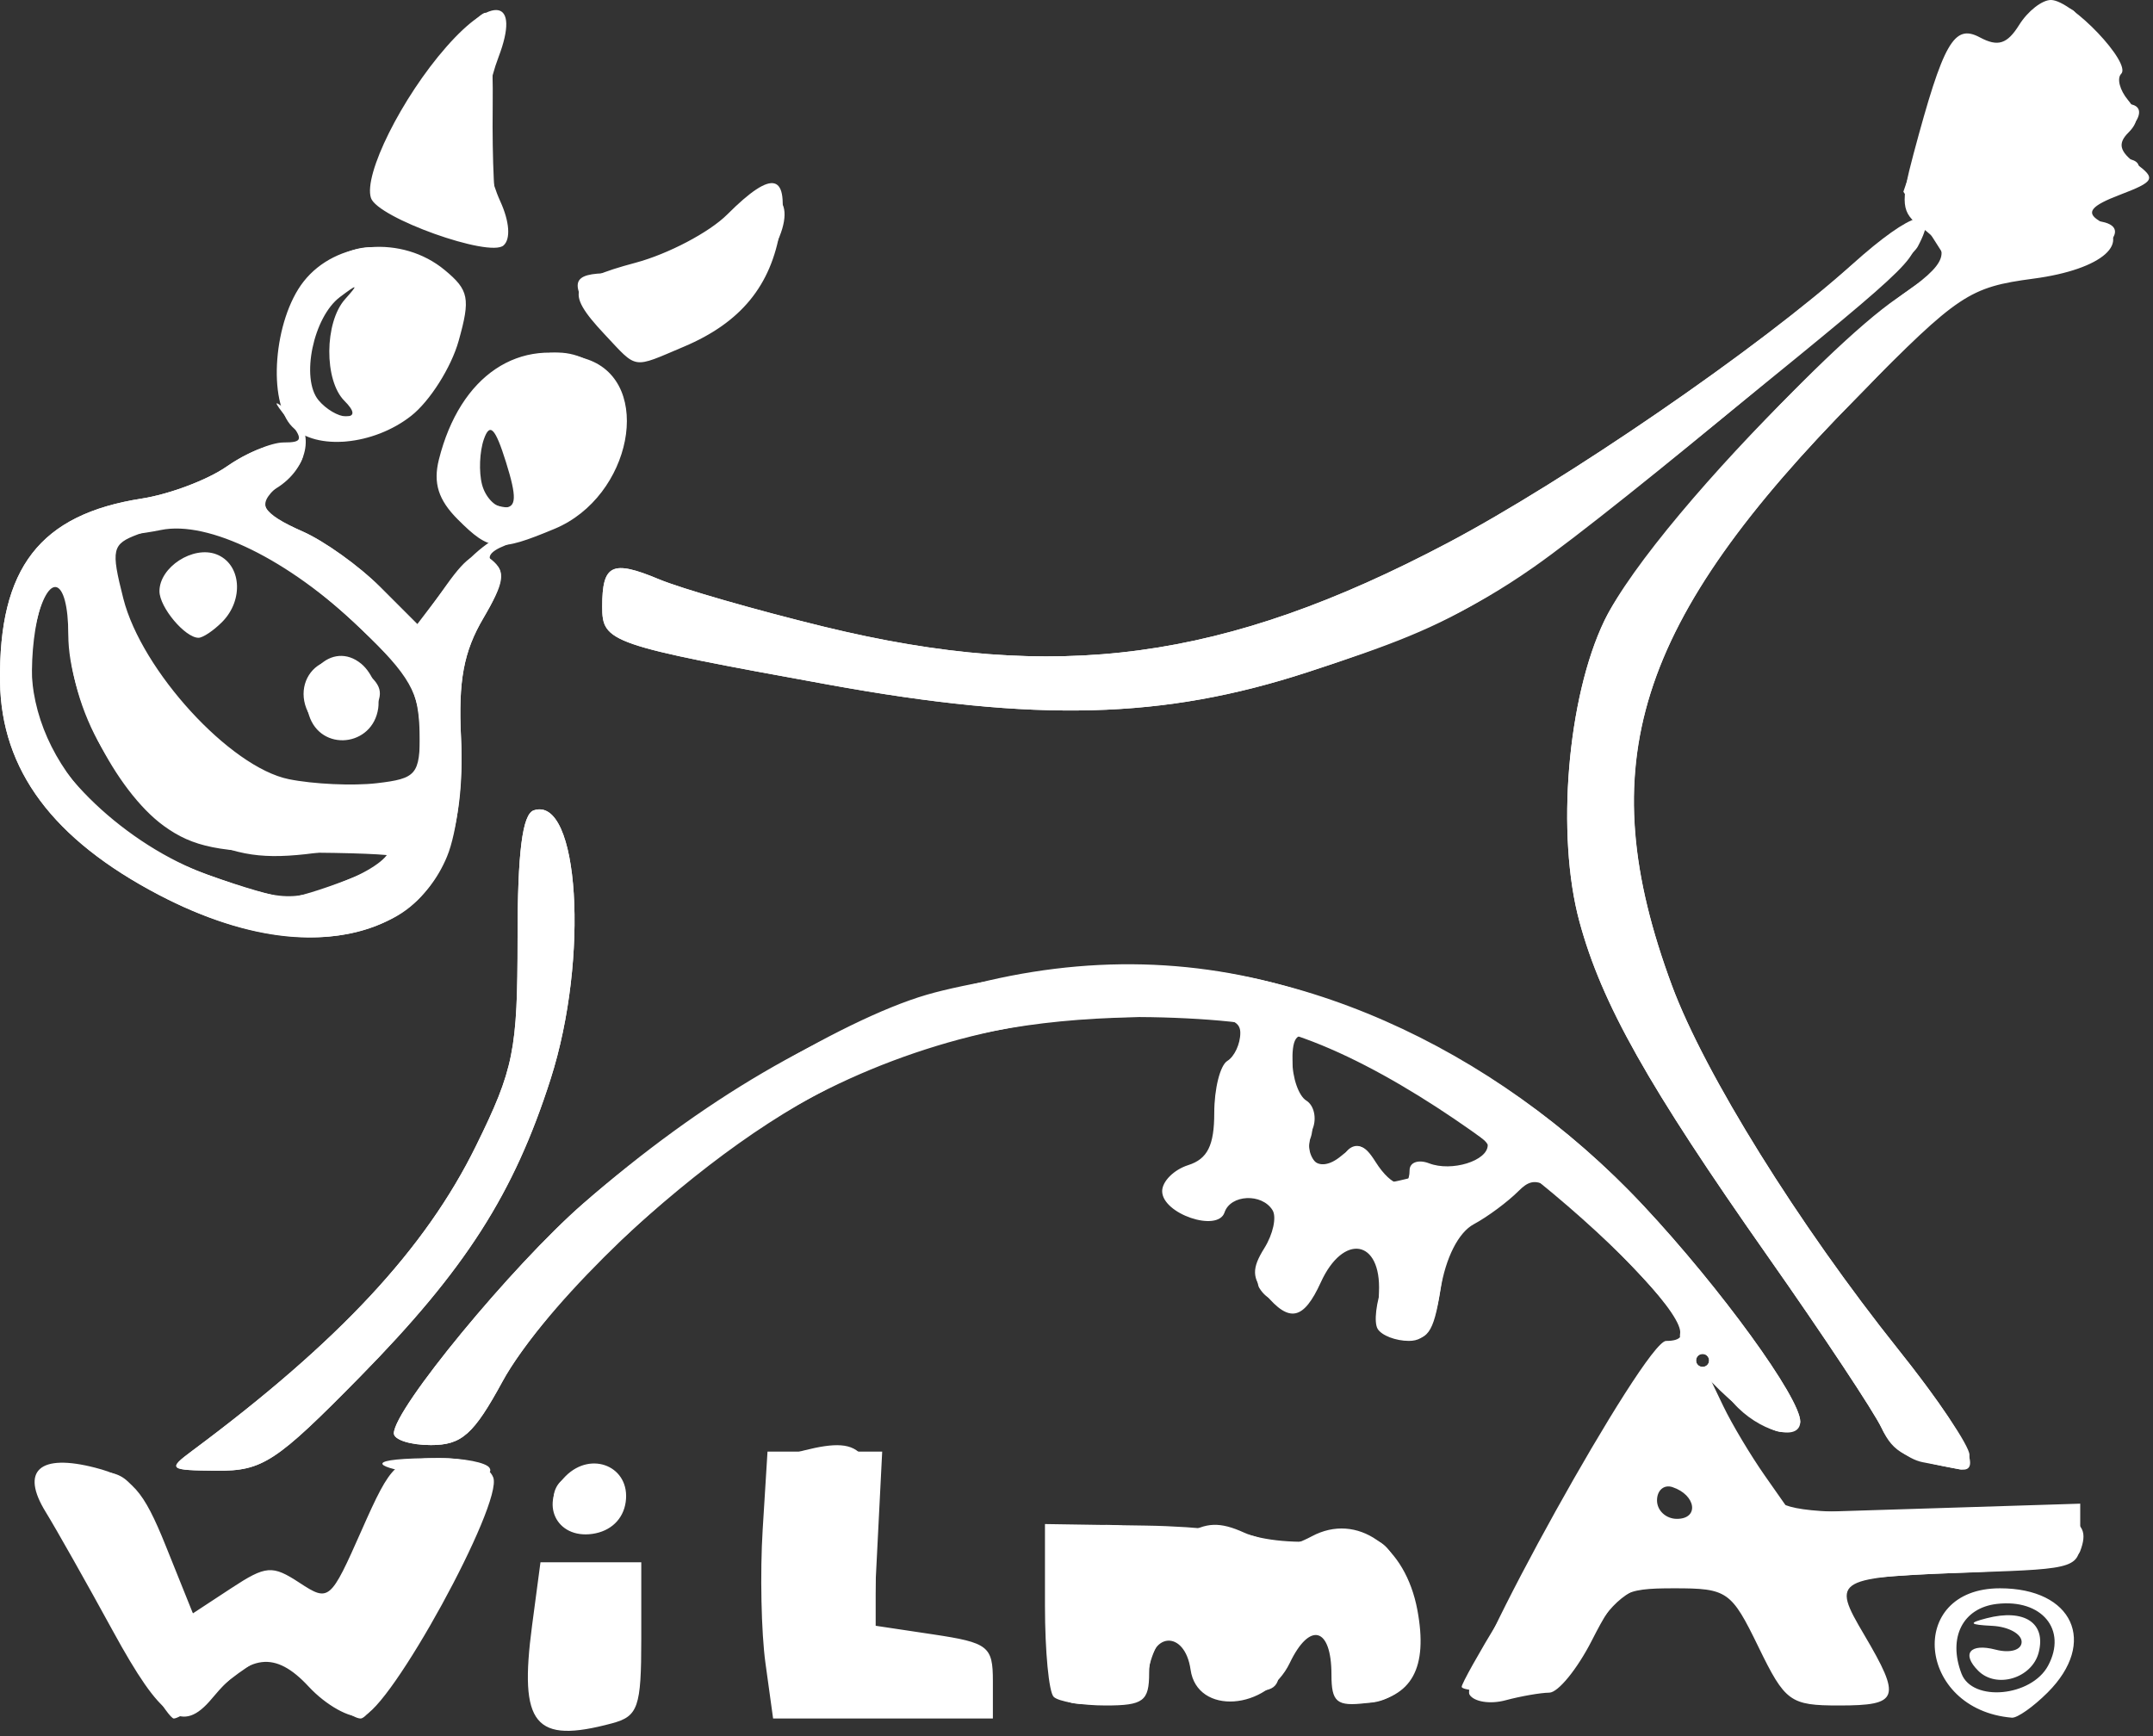
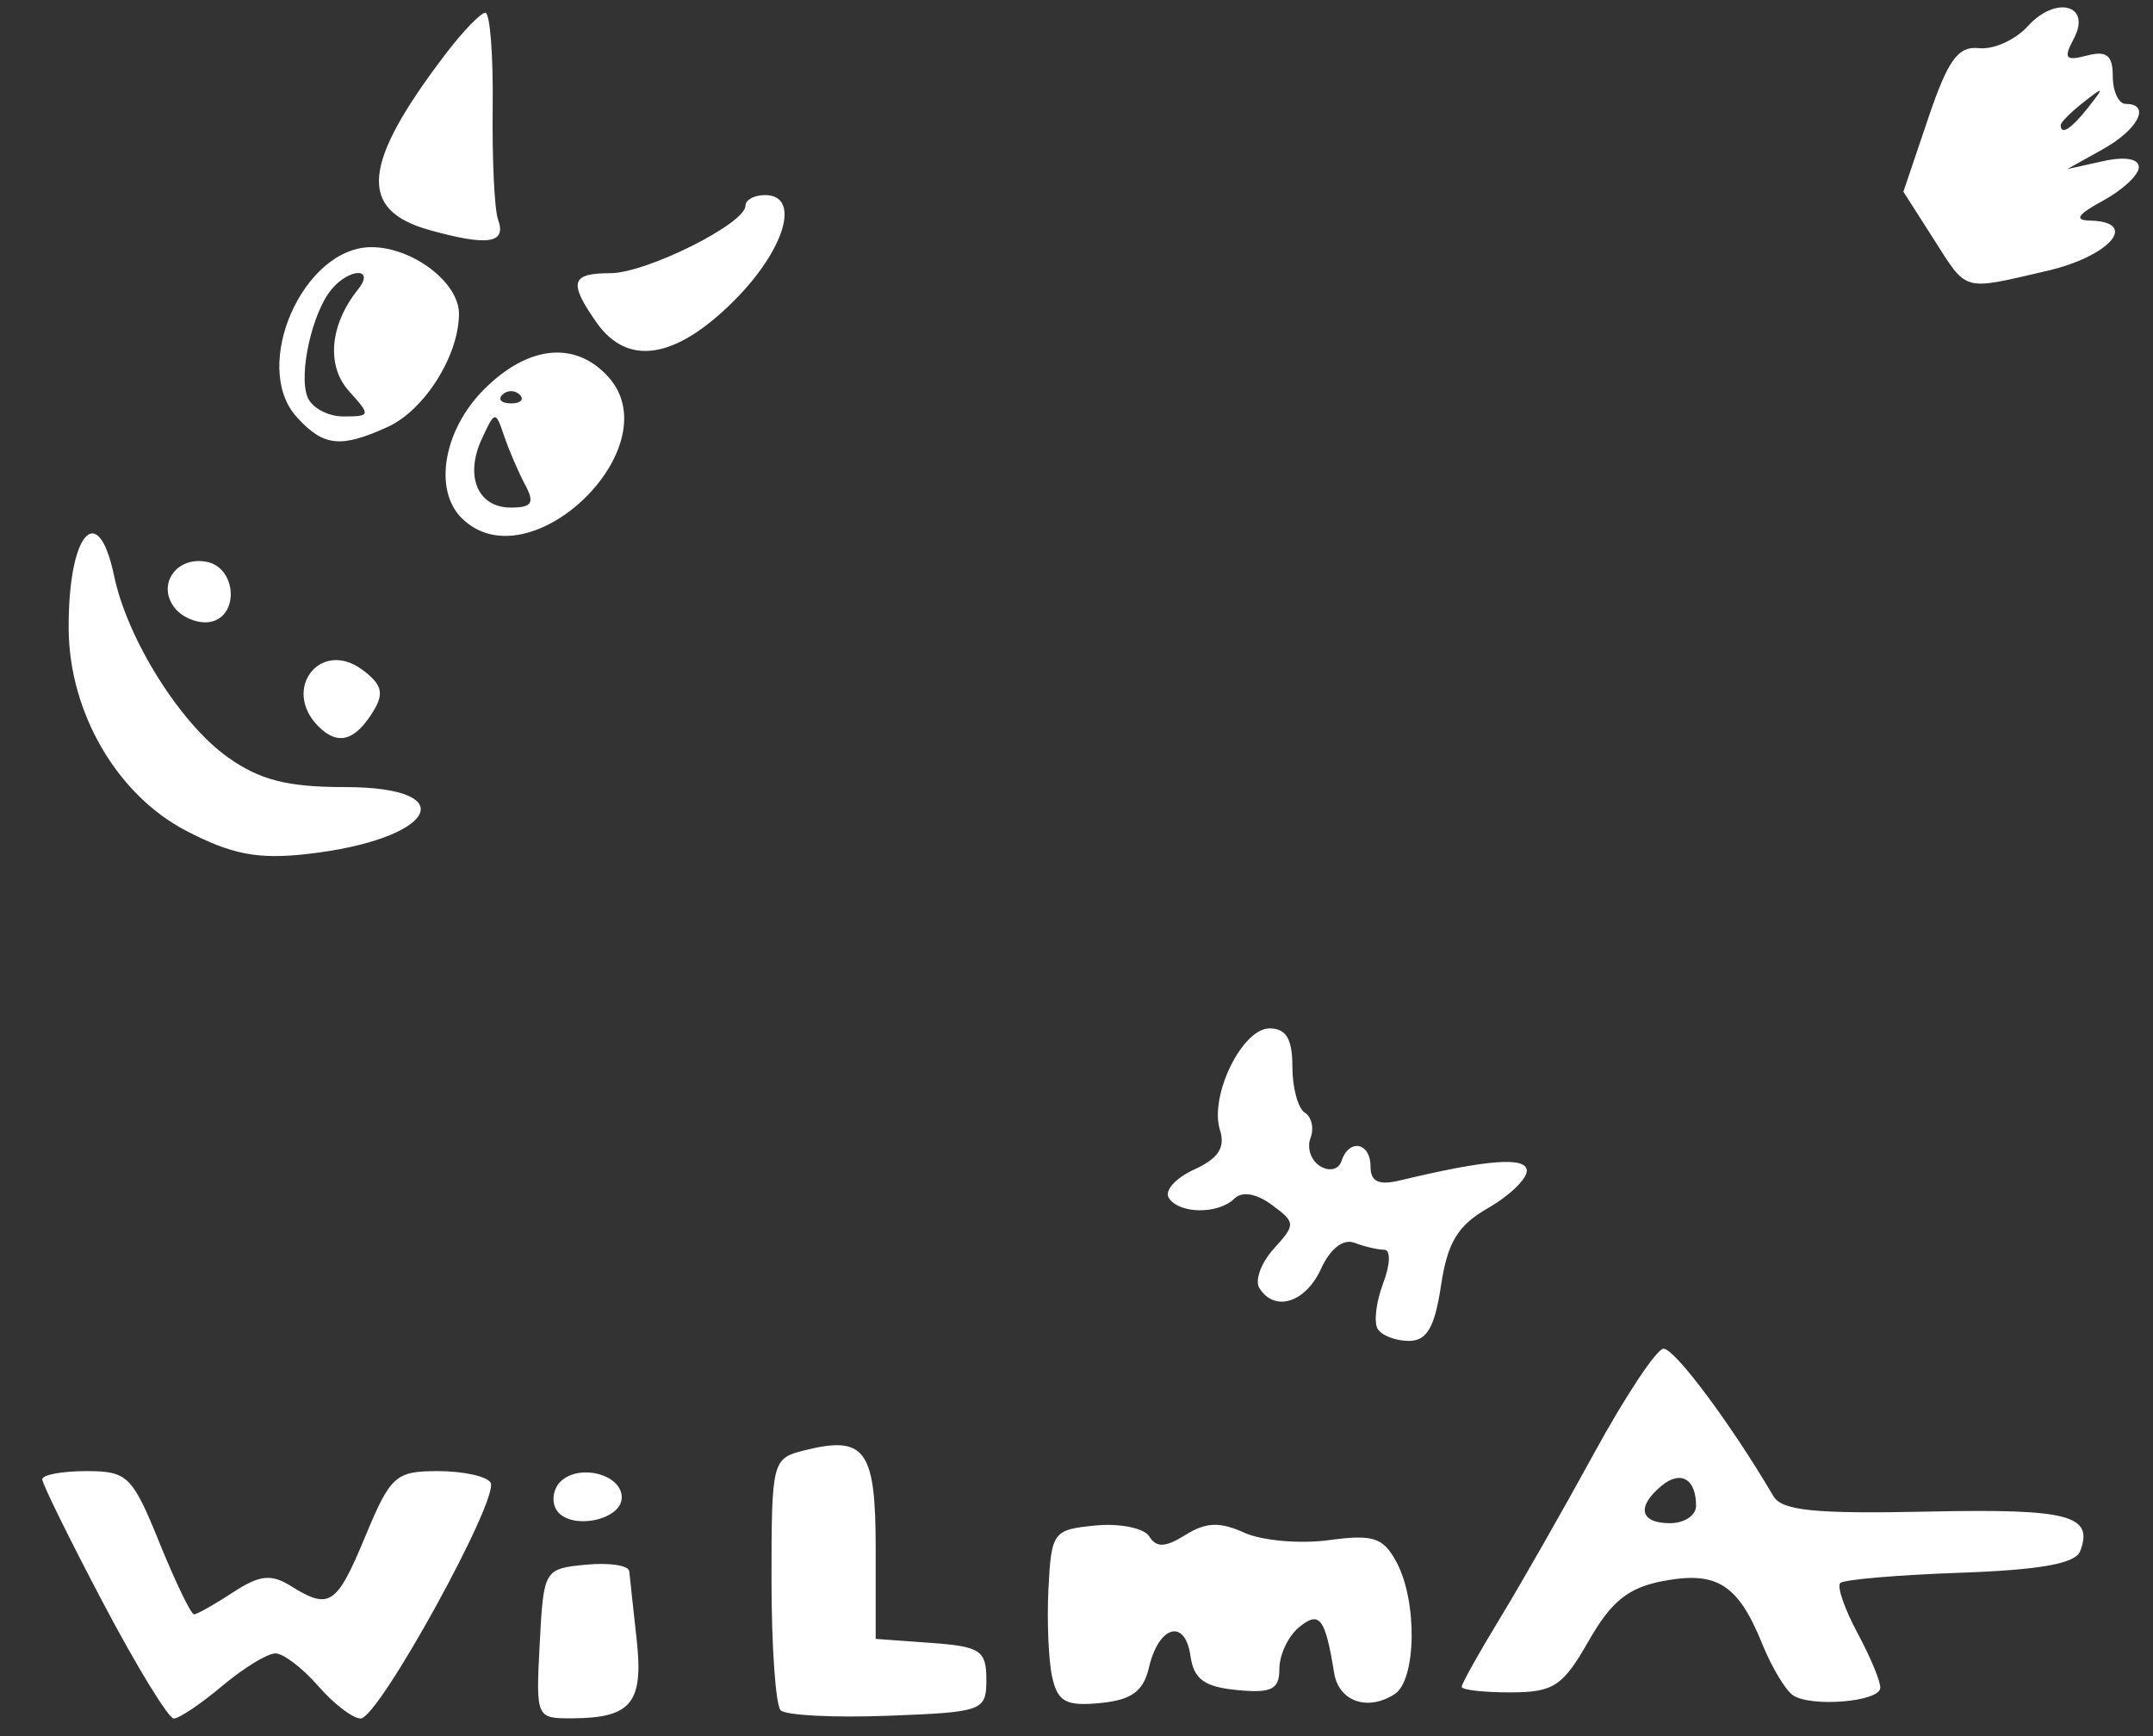
<svg xmlns="http://www.w3.org/2000/svg" xmlns:ns1="http://www.serif.com/" width="100%" height="100%" viewBox="0 0 124 100" version="1.1" xml:space="preserve" style="fill-rule:evenodd;clip-rule:evenodd;stroke-linejoin:round;stroke-miterlimit:2;">
  <rect x="0" y="0" width="124" height="100" fill="#333333" stroke="none" />
  <g transform="matrix(1,0,0,1,-127.394,-208.699)">
    <g id="g93" transform="matrix(1,0,0,1,-8.698,131.033)">
      <g id="Ebene-1" ns1:id="Ebene 1">
        <g id="g931" ns1:id="g93">
-           <path id="path99" d="M171.339,176.93C172.846,176.526 173.026,176.007 173.026,172.065L173.026,167.652L167.22,167.652L166.735,171.307C165.976,177.027 166.876,178.126 171.339,176.93ZM148.31,175.487C150.445,172.915 151.94,172.733 153.866,174.81C154.869,175.893 156.26,176.666 156.957,176.528C158.539,176.215 165.081,164.278 164.5,162.765C164.234,162.071 163.072,161.652 161.415,161.652C158.912,161.652 158.65,161.894 156.918,165.812C155.118,169.882 155.041,169.947 153.346,168.836C151.771,167.804 151.413,167.832 149.408,169.148L147.202,170.596L145.646,166.726C144.34,163.477 143.689,162.753 141.581,162.207C138.367,161.374 137.253,162.37 138.726,164.76C139.325,165.732 141.06,168.806 142.582,171.59C145.403,176.75 146.591,177.558 148.31,175.487ZM193.276,174.488C193.276,172.491 193.009,172.283 189.836,171.807L186.395,171.291L186.648,166.284L186.901,161.277L180.296,161.277L180.017,165.777C179.863,168.252 179.935,171.712 180.178,173.465L180.618,176.652L193.276,176.652L193.276,174.488ZM254.026,175.152C256.913,172.266 255.486,169.152 251.278,169.152C245.849,169.152 246.493,176.143 251.964,176.605C252.273,176.631 253.201,175.977 254.026,175.152ZM249.064,174.071C248.268,171.995 249.134,170.281 251.097,170.052C253.684,169.75 255.163,171.528 254.052,173.605C253.092,175.399 249.696,175.716 249.064,174.071ZM253.506,172.857C253.952,171.151 252.683,170.313 250.508,170.877C249.433,171.155 249.502,171.247 250.839,171.315C251.767,171.363 252.526,171.779 252.526,172.24C252.526,172.708 251.865,172.904 251.026,172.685C249.552,172.3 249.043,172.919 250.026,173.902C251.075,174.952 253.118,174.337 253.506,172.857ZM202.276,174.027C202.276,171.662 204.329,171.501 204.662,173.84C205.036,176.477 209.057,176.203 210.377,173.45C211.529,171.046 212.776,171.394 212.776,174.122C212.776,175.715 213.079,175.966 214.763,175.765C217.408,175.449 218.35,173.739 217.723,170.394C217.032,166.712 214.241,164.767 211.643,166.157C210.408,166.818 209.519,166.889 208.864,166.379C208.335,165.967 205.286,165.589 202.089,165.54L196.276,165.451L196.276,170.177C196.276,172.776 196.501,175.127 196.776,175.402C197.051,175.677 198.401,175.902 199.776,175.902C201.943,175.902 202.276,175.652 202.276,174.027L202.276,174.027ZM225.324,175.163C225.831,175.157 226.935,173.802 227.776,172.152C229.202,169.358 229.527,169.152 232.517,169.152C235.579,169.152 235.803,169.309 237.367,172.527C238.906,175.694 239.192,175.902 242.017,175.902C245.469,175.902 245.615,175.487 243.455,171.824C241.546,168.59 241.695,168.506 249.901,168.23C255.747,168.033 255.901,167.979 255.901,166.152L255.901,164.277L239.233,164.8L237.736,162.664C236.913,161.489 235.835,159.684 235.34,158.652L234.442,156.777L235.917,158.465C237.343,160.097 239.776,160.781 239.776,159.549C239.776,158.184 235.186,151.861 230.759,147.128C222.049,137.817 210.166,132.599 199.372,133.347C196.226,133.565 191.766,134.293 189.461,134.965C184.488,136.416 175.606,141.817 169.676,146.996C165.577,150.576 158.776,158.831 158.776,160.227C158.776,160.598 159.735,160.902 160.907,160.902C162.686,160.902 163.368,160.296 165.038,157.228C166.138,155.207 169.067,151.675 171.547,149.379C181.439,140.221 189.097,136.725 200.214,136.295C206.41,136.055 207.526,136.188 207.526,137.163C207.526,137.796 207.189,138.523 206.776,138.777C206.364,139.032 206.026,140.38 206.026,141.771C206.026,143.643 205.636,144.425 204.526,144.777C203.701,145.039 203.026,145.714 203.026,146.277C203.026,147.58 206.228,148.671 206.618,147.502C206.963,146.466 208.77,146.381 209.382,147.372C209.627,147.768 209.414,148.753 208.909,149.561C208.178,150.732 208.192,151.272 208.976,152.217C210.353,153.877 211.173,153.699 212.163,151.528C213.458,148.686 215.65,149.054 215.512,152.09C215.423,154.043 215.716,154.572 216.987,154.754C218.313,154.943 218.651,154.488 219.054,151.965C219.35,150.116 220.092,148.653 220.973,148.181C221.763,147.758 222.926,146.895 223.558,146.263C224.59,145.231 225.131,145.545 228.867,149.341C233.084,153.627 233.814,154.903 232.048,154.903C230.828,154.903 220.086,174.237 220.728,175.276C220.985,175.693 221.917,175.84 222.798,175.603C223.68,175.367 224.816,175.168 225.324,175.163L225.324,175.163ZM231.526,164.09C231.526,163.506 231.927,163.161 232.417,163.324C233.777,163.778 233.969,165.152 232.672,165.152C232.042,165.152 231.526,164.674 231.526,164.09L231.526,164.09ZM233.776,156.027C233.776,155.821 233.945,155.652 234.151,155.652C234.358,155.652 234.526,155.821 234.526,156.027C234.526,156.234 234.358,156.402 234.151,156.402C233.945,156.402 233.776,156.234 233.776,156.027ZM215.319,144.595C214.633,143.507 214.298,143.45 213.327,144.257C212.002,145.356 211.032,144.411 211.7,142.671C211.936,142.057 211.768,141.331 211.327,141.059C210.887,140.787 210.526,139.751 210.526,138.757C210.526,137.326 210.802,137.062 211.856,137.489C214.613,138.605 221.776,143.037 221.776,143.627C221.776,144.529 219.701,145.173 218.401,144.674C217.783,144.436 217.276,144.616 217.276,145.072C217.276,146.321 216.25,146.071 215.319,144.595ZM172.128,164.185C172.417,162.162 170.166,161.191 168.666,162.692C167.137,164.22 168.111,166.316 170.21,166.018C171.263,165.868 171.987,165.176 172.128,164.185ZM156.83,156.965C162.901,150.786 165.694,146.422 167.807,139.806C170.036,132.83 169.447,123.47 166.834,124.342C166.178,124.561 165.901,126.754 165.901,131.728C165.901,138.169 165.687,139.238 163.503,143.677C160.586,149.607 155.61,154.952 147.151,161.24C145.734,162.293 145.813,162.356 148.569,162.379C151.212,162.4 151.99,161.89 156.83,156.965ZM249.522,161.465C249.52,160.949 247.682,158.228 245.439,155.418C239.672,148.193 234.269,139.51 232.391,134.449C227.655,121.684 230.246,113.52 243.203,100.383C248.885,94.622 249.509,94.207 253.208,93.716C257.197,93.187 258.975,91.607 256.973,90.37C256.215,89.901 256.525,89.52 258.177,88.89C260.191,88.121 260.28,87.951 259.115,87.095C258.163,86.396 258.048,85.931 258.671,85.308C259.293,84.685 259.288,84.196 258.651,83.428C258.177,82.857 258.001,82.178 258.259,81.92C258.872,81.307 255.431,77.682 254.22,77.665C253.708,77.658 252.882,78.304 252.385,79.1C251.693,80.207 251.162,80.376 250.122,79.82C248.632,79.023 248.022,80.094 246.299,86.535C245.536,89.387 245.59,89.911 246.727,90.743C248.586,92.102 248.356,92.796 245.377,94.825C241,97.806 230.4,109.464 228.517,113.37C226.361,117.839 225.699,125.739 227.059,130.753C228.339,135.473 230.994,140.191 237.914,150.043C241.095,154.572 244.043,159.019 244.465,159.926C245.129,161.354 245.851,161.735 248.964,162.3C249.273,162.357 249.524,161.981 249.522,161.465L249.522,161.465ZM158.708,130.563C161.54,129.098 162.908,125.487 162.645,120.175C162.482,116.884 162.796,115.195 163.924,113.282C165.152,111.2 165.241,110.6 164.421,109.919C163.651,109.28 163.05,109.613 161.796,111.375L160.169,113.66L157.982,111.473C156.779,110.271 154.778,108.836 153.536,108.286C150.976,107.154 150.808,106.725 152.401,105.402C155.228,103.056 152.356,102.299 149.142,104.543C148.047,105.307 145.85,106.136 144.259,106.383C138.393,107.297 136.01,110.377 136.095,116.933C136.161,122.019 139.141,126.018 145.25,129.215C150.439,131.931 155.15,132.403 158.708,130.563ZM148.077,128.059C140.909,125.489 136.841,119.617 138.138,113.711C138.845,110.492 140.026,110.825 140.026,114.244C140.026,117.796 142.728,123.2 145.521,125.234C147.21,126.463 148.776,126.777 153.209,126.777C156.271,126.777 158.776,126.879 158.776,127.003C158.776,127.412 153.595,129.403 152.613,129.371C152.084,129.354 150.043,128.764 148.077,128.059L148.077,128.059ZM152.727,122.547C149.347,121.863 144.25,116.3 143.195,112.143C142.474,109.302 142.541,109.006 144.031,108.446C147.432,107.168 151.804,109.027 156.916,113.926C159.665,116.56 160.276,117.631 160.276,119.817C160.276,122.283 160.085,122.511 157.79,122.779C156.422,122.938 154.144,122.834 152.727,122.547L152.727,122.547ZM157.875,118.462C157.998,117.601 157.559,116.449 156.9,115.901C155.221,114.508 153.152,116.543 153.889,118.863C154.564,120.99 157.557,120.689 157.875,118.462ZM148.876,113.502C150.159,112.22 149.989,110.145 148.556,109.595C147.212,109.079 145.276,110.333 145.276,111.719C145.276,112.643 146.751,114.402 147.526,114.402C147.774,114.402 148.381,113.997 148.876,113.502ZM211.416,116.378C220.761,113.327 222.005,112.556 236.235,100.983C246.553,92.593 246.856,92.292 246.141,91.136C245.869,90.695 244.253,91.616 242.335,93.304C237.069,97.94 226.138,105.416 219.491,108.929C206.619,115.73 196.942,117.031 183.537,113.761C179.625,112.806 175.349,111.576 174.036,111.028C171.339,109.901 170.776,110.173 170.776,112.602C170.776,114.671 171.159,114.804 183.807,117.101C195.817,119.282 203.104,119.091 211.416,116.378ZM168.046,108.12C172.474,106.269 173.752,99.706 169.944,98.372C166.004,96.993 162.586,99.29 161.37,104.134C161.03,105.491 161.337,106.463 162.461,107.587C164.308,109.434 164.79,109.48 168.046,108.12ZM163.855,105.578C163.664,104.85 163.712,103.672 163.962,102.962C164.304,101.987 164.616,102.312 165.234,104.286C165.865,106.304 165.841,106.902 165.127,106.902C164.618,106.902 164.045,106.306 163.855,105.578ZM159.774,101.618C160.847,100.775 162.076,98.834 162.506,97.306C163.195,94.853 163.101,94.374 161.698,93.215C159.261,91.201 155.441,91.513 153.581,93.879C151.852,96.076 151.482,100.809 152.926,102.252C154.304,103.631 157.605,103.325 159.774,101.618ZM154.435,100.715C153.401,99.465 154.137,95.928 155.672,94.774C156.707,93.996 156.753,94.016 155.964,94.901C154.773,96.237 154.751,99.577 155.926,100.752C156.513,101.339 156.545,101.652 156.018,101.652C155.574,101.652 154.861,101.231 154.435,100.715L154.435,100.715ZM175.488,97.631C178.76,96.246 180.504,94.119 181.031,90.871C181.558,87.626 180.63,87.367 177.978,90.019C176.951,91.046 174.574,92.297 172.694,92.8C168.843,93.83 168.579,94.438 170.907,96.917C172.831,98.964 172.471,98.908 175.488,97.631ZM164.906,89.263C163.819,86.876 163.779,83.65 164.804,80.954C166.077,77.607 164.491,77.3 161.794,80.372C159.227,83.296 157.013,87.737 157.458,89.072C157.838,90.213 164.282,92.519 165.093,91.803C165.512,91.434 165.438,90.431 164.906,89.263L164.906,89.263Z" style="fill:white;fill-rule:nonzero;" />
-           <path id="path97" d="M248.401,164.138L251.92,164.02L248.401,164.138ZM161.401,161.652C162.796,161.652 164.094,161.906 164.285,162.215C165.192,163.681 152.26,161.652 161.401,161.652ZM147.151,161.24C155.61,154.952 160.586,149.607 163.503,143.677C165.687,139.238 165.901,138.169 165.901,131.728C165.901,126.754 166.178,124.561 166.834,124.342C169.447,123.47 170.036,132.83 167.807,139.806C165.694,146.422 162.901,150.786 156.83,156.965C151.99,161.89 151.212,162.4 148.569,162.379C145.813,162.356 145.734,162.293 147.151,161.24ZM246.817,161.887C245.945,161.715 244.887,160.833 244.465,159.926C244.043,159.019 241.095,154.572 237.914,150.043C230.994,140.191 228.339,135.473 227.059,130.753C225.708,125.775 226.362,117.838 228.484,113.44C231.549,107.088 248.071,90.798 248.625,93.582C248.748,94.201 246.213,97.366 242.991,100.617C230.28,113.445 227.679,121.747 232.391,134.45C234.269,139.51 239.672,148.193 245.439,155.418C249.157,160.076 250.433,162.567 248.964,162.3C248.654,162.244 247.688,162.058 246.817,161.887ZM158.776,160.227C158.776,158.831 165.577,150.576 169.676,146.996C183.415,134.997 197.597,130.706 210.622,134.607C218.323,136.913 225.208,141.194 230.759,147.128C235.186,151.861 239.776,158.184 239.776,159.549C239.776,159.881 239.306,160.152 238.731,160.152C237.282,160.152 232.606,155.651 232.854,154.496C233.278,152.531 218.571,138.879 208.864,136.798C206.827,136.361 202.402,136.137 199.031,136.301C192.29,136.628 184.983,139.115 179.229,143.04C173.748,146.778 167.117,153.409 165.038,157.228C163.368,160.296 162.686,160.902 160.907,160.902C159.735,160.902 158.776,160.598 158.776,160.227ZM234.526,156.027C234.526,155.821 234.358,155.652 234.151,155.652C233.945,155.652 233.776,155.821 233.776,156.027C233.776,156.517 234.526,156.517 234.526,156.027ZM145.25,129.215C139.141,126.018 136.161,122.019 136.095,116.933C136.01,110.377 138.393,107.297 144.259,106.383C145.85,106.135 148.047,105.307 149.142,104.543C150.237,103.778 151.713,103.152 152.421,103.152C153.541,103.152 153.575,102.98 152.681,101.84C151.75,100.654 151.776,100.625 152.948,101.544C154.261,102.573 153.8,104.681 152.022,105.78C150.764,106.558 151.178,107.243 153.536,108.286C154.778,108.836 156.769,110.261 157.96,111.452L160.125,113.617L162.114,111.01C163.208,109.576 164.676,108.426 165.377,108.455C166.442,108.499 166.413,108.601 165.201,109.076C164.254,109.447 164.046,109.826 164.601,110.169C165.198,110.538 165.002,111.456 163.94,113.255C162.795,115.196 162.481,116.871 162.645,120.175C162.768,122.653 162.42,125.599 161.838,127.003C159.667,132.245 152.792,133.162 145.25,129.215L145.25,129.215ZM156.229,128.293C157.69,127.683 158.693,126.875 158.46,126.497C158.226,126.119 158.539,125.616 159.156,125.38C159.951,125.074 160.276,123.817 160.276,121.047C160.276,117.386 160.062,116.94 156.805,113.819C152.711,109.897 148.093,107.629 145.352,108.195C144.279,108.417 142.826,108.576 142.124,108.549C141.421,108.523 140.639,109.154 140.386,109.952C140.132,110.75 139.637,111.402 139.285,111.402C138.284,111.402 137.58,115.748 138.118,118.614C138.75,121.981 143.385,126.376 148.077,128.059C152.515,129.65 152.952,129.662 156.229,128.293L156.229,128.293ZM183.807,117.101C171.159,114.804 170.776,114.671 170.776,112.602C170.776,110.173 171.339,109.901 174.036,111.028C175.349,111.576 179.625,112.806 183.537,113.761C196.942,117.031 206.619,115.73 219.491,108.929C226.405,105.274 237.488,97.64 242.766,92.894C246.243,89.769 247.908,89.321 246.538,91.881C245.893,93.086 229.308,106.922 224.401,110.349C220.795,112.867 217.538,114.38 211.416,116.378C203.104,119.091 195.817,119.282 183.807,117.101Z" style="fill:white;fill-rule:nonzero;" />
          <g id="g1">
            <g id="g2">
              <path id="path95" d="M142.034,169.999C140.105,166.34 138.526,163.134 138.526,162.874C138.526,162.615 139.668,162.402 141.064,162.402C143.437,162.402 143.711,162.67 145.276,166.527C146.197,168.796 147.092,170.652 147.265,170.652C147.438,170.652 148.444,170.086 149.501,169.393C151.04,168.385 151.706,168.31 152.84,169.018C155.07,170.411 155.478,170.139 157.135,166.152C158.584,162.665 158.876,162.402 161.315,162.402C162.758,162.402 164.121,162.698 164.344,163.06C164.891,163.945 157.899,176.652 156.864,176.652C156.415,176.652 155.313,175.809 154.416,174.777C153.52,173.746 152.411,172.902 151.952,172.902C151.493,172.902 150.115,173.746 148.89,174.777C147.664,175.809 146.409,176.652 146.102,176.652C145.794,176.652 143.964,173.659 142.034,169.999ZM167.176,172.34C167.399,168.076 167.429,168.025 169.839,167.792C171.179,167.663 172.302,167.832 172.334,168.167C172.366,168.503 172.556,170.263 172.758,172.078C173.165,175.756 172.461,176.622 169.051,176.641C166.968,176.652 166.953,176.619 167.176,172.34ZM181.055,176.181C180.764,175.89 180.526,172.509 180.526,168.667C180.526,161.843 180.57,161.67 182.4,161.211C185.92,160.327 186.526,161.154 186.526,166.836L186.526,172.066L189.714,172.297C192.552,172.502 192.901,172.733 192.901,174.402C192.901,176.218 192.721,176.284 187.243,176.494C184.13,176.613 181.346,176.472 181.055,176.181ZM196.691,174.261C196.479,173.307 196.383,171.009 196.478,169.152C196.645,165.903 196.746,165.768 199.198,165.534C200.598,165.401 201.987,165.685 202.285,166.166C202.691,166.824 203.208,166.802 204.37,166.076C205.546,165.342 206.354,165.311 207.752,165.948C208.762,166.408 210.948,166.603 212.609,166.38C215.193,166.033 215.758,166.217 216.527,167.654C217.736,169.913 217.668,174.44 216.414,175.248C214.852,176.254 213.194,175.67 212.928,174.019C212.417,170.842 212.087,170.419 210.892,171.41C210.279,171.919 209.776,172.991 209.776,173.792C209.776,174.982 209.332,175.205 207.339,175.013C205.45,174.83 204.846,174.388 204.656,173.047C204.348,170.872 202.832,171.291 202.267,173.708C201.945,175.09 201.27,175.584 199.46,175.761C197.489,175.953 197.011,175.695 196.691,174.261L196.691,174.261ZM239.359,175.314C238.923,175.019 238.127,173.692 237.591,172.365C236.204,168.935 234.979,168.151 231.913,168.726C229.876,169.108 228.901,169.888 227.592,172.18C226.097,174.798 225.576,175.142 223.089,175.147C221.542,175.15 220.276,175.006 220.276,174.827C220.276,174.648 221.266,172.877 222.476,170.89C223.686,168.903 226.133,164.611 227.913,161.353C229.694,158.094 231.484,155.394 231.891,155.353C232.509,155.29 235.771,159.66 238.229,163.844C238.721,164.682 240.628,164.873 247.117,164.734C255.245,164.56 256.696,164.939 255.894,167.022C255.622,167.73 253.574,168.095 248.975,168.257C245.382,168.383 242.279,168.649 242.08,168.849C241.88,169.048 242.334,170.357 243.088,171.758C243.842,173.158 244.425,174.577 244.383,174.91C244.283,175.698 240.388,176.011 239.359,175.314ZM233.776,164.402C233.776,162.846 232.889,162.333 231.783,163.251C230.329,164.457 230.546,165.402 232.276,165.402C233.101,165.402 233.776,164.952 233.776,164.402ZM168.137,164.63C167.846,164.158 167.947,163.432 168.362,163.017C169.427,161.951 171.901,162.578 171.901,163.913C171.901,165.261 168.883,165.836 168.137,164.63ZM215.44,154.215C215.207,153.838 215.347,152.656 215.752,151.59C216.166,150.502 216.195,149.652 215.819,149.652C215.45,149.652 214.675,149.471 214.096,149.249C213.457,149.003 212.703,149.593 212.176,150.749C211.283,152.707 209.493,153.265 208.622,151.855C208.351,151.417 208.726,150.399 209.455,149.593C210.724,148.19 210.72,148.084 209.341,147.066C208.448,146.407 207.631,146.269 207.189,146.703C206.249,147.626 203.985,147.597 203.403,146.656C203.149,146.245 203.809,145.514 204.87,145.03C206.261,144.397 206.675,143.765 206.356,142.761C205.732,140.795 207.628,136.902 209.209,136.902C210.167,136.902 210.526,137.505 210.526,139.108C210.526,140.321 210.849,141.513 211.244,141.757C211.638,142.001 211.784,142.662 211.567,143.226C211.351,143.789 211.599,144.513 212.118,144.834C212.655,145.166 213.19,145.037 213.357,144.535C213.793,143.226 215.026,143.465 215.026,144.859C215.026,145.73 215.495,145.952 216.714,145.66C221.758,144.449 224.026,144.277 224.026,145.104C224.026,145.581 223.022,146.547 221.795,147.25C220.052,148.248 219.46,149.225 219.085,151.715C218.722,154.127 218.273,154.902 217.235,154.902C216.482,154.902 215.674,154.593 215.44,154.215L215.44,154.215ZM146.809,125.517C142.836,123.45 140.08,118.715 140.047,113.901C140.01,108.388 141.734,106.372 142.665,110.84C143.422,114.472 146.464,119.328 149.203,121.278C151.056,122.598 152.639,123.002 155.95,123.002C162.91,123.002 161.129,126.051 153.692,126.867C150.926,127.171 149.42,126.876 146.809,125.517ZM154.436,119.512C152.291,117.367 154.547,114.452 156.963,116.246C158.091,117.084 158.228,117.598 157.598,118.626C156.542,120.351 155.552,120.628 154.436,119.512ZM146.188,112.722C145.083,111.391 146.223,109.686 147.991,110.026C149.716,110.359 149.891,113.163 148.207,113.487C147.551,113.613 146.642,113.269 146.188,112.722L146.188,112.722ZM162.676,107.502C161.042,105.868 161.644,102.42 163.969,100.095C166.513,97.55 169.227,97.276 171.124,99.372C174.792,103.425 166.54,111.367 162.676,107.502ZM166.337,105.59C165.951,104.868 165.407,103.602 165.127,102.777C164.63,101.314 164.599,101.317 163.851,102.924C162.843,105.087 163.599,106.902 165.509,106.902C166.733,106.902 166.899,106.64 166.337,105.59L166.337,105.59ZM166.026,100.402C165.751,100.127 165.301,100.127 165.026,100.402C164.751,100.677 164.976,100.902 165.526,100.902C166.076,100.902 166.301,100.677 166.026,100.402ZM153.178,101.682C150.532,98.758 153.55,91.902 157.484,91.902C159.849,91.902 162.526,93.936 162.526,95.732C162.526,98.139 160.545,101.289 158.422,102.256C155.706,103.494 154.72,103.386 153.178,101.682ZM156.2,100.206C154.874,98.741 155.079,96.378 156.71,94.34C157.722,93.074 156.229,93.078 155.178,94.344C154.071,95.679 153.285,99.193 153.797,100.526C154.035,101.146 154.967,101.653 155.869,101.653C157.441,101.653 157.455,101.593 156.2,100.206L156.2,100.206ZM170.444,96.236C168.826,93.925 168.972,93.402 171.237,93.402C173.312,93.402 179.026,90.55 179.026,89.514C179.026,89.178 179.533,88.902 180.151,88.902C182.234,88.902 181.312,92.043 178.365,94.991C174.995,98.36 172.236,98.794 170.444,96.236ZM247.434,91.398L245.716,88.708L247.141,84.493C248.287,81.104 248.863,80.309 250.078,80.44C250.91,80.529 252.17,79.961 252.878,79.178C254.508,77.378 256.574,77.945 255.526,79.904C254.922,81.031 255.049,81.191 256.289,80.866C257.426,80.569 257.776,80.851 257.776,82.065C257.776,82.938 258.114,83.652 258.526,83.652C259.988,83.652 259.248,85.121 257.214,86.256L255.151,87.407L257.214,86.949C258.471,86.669 259.276,86.805 259.276,87.297C259.276,87.741 258.348,88.608 257.214,89.224C255.743,90.021 255.528,90.351 256.464,90.372C259.331,90.438 257.617,92.432 253.969,93.274C249.054,94.408 249.423,94.514 247.434,91.398ZM256.372,83.84C257.305,82.65 257.278,82.624 256.089,83.557C255.367,84.123 254.776,84.714 254.776,84.869C254.776,85.487 255.392,85.089 256.372,83.84L256.372,83.84ZM160.839,90.92C156.695,89.768 156.927,87.128 161.73,80.809C162.736,79.485 163.778,78.402 164.046,78.402C164.314,78.402 164.504,80.849 164.468,83.84C164.431,86.831 164.57,89.742 164.776,90.309C165.279,91.692 164.211,91.858 160.839,90.92Z" style="fill:white;fill-rule:nonzero;" />
            </g>
          </g>
        </g>
      </g>
    </g>
  </g>
</svg>